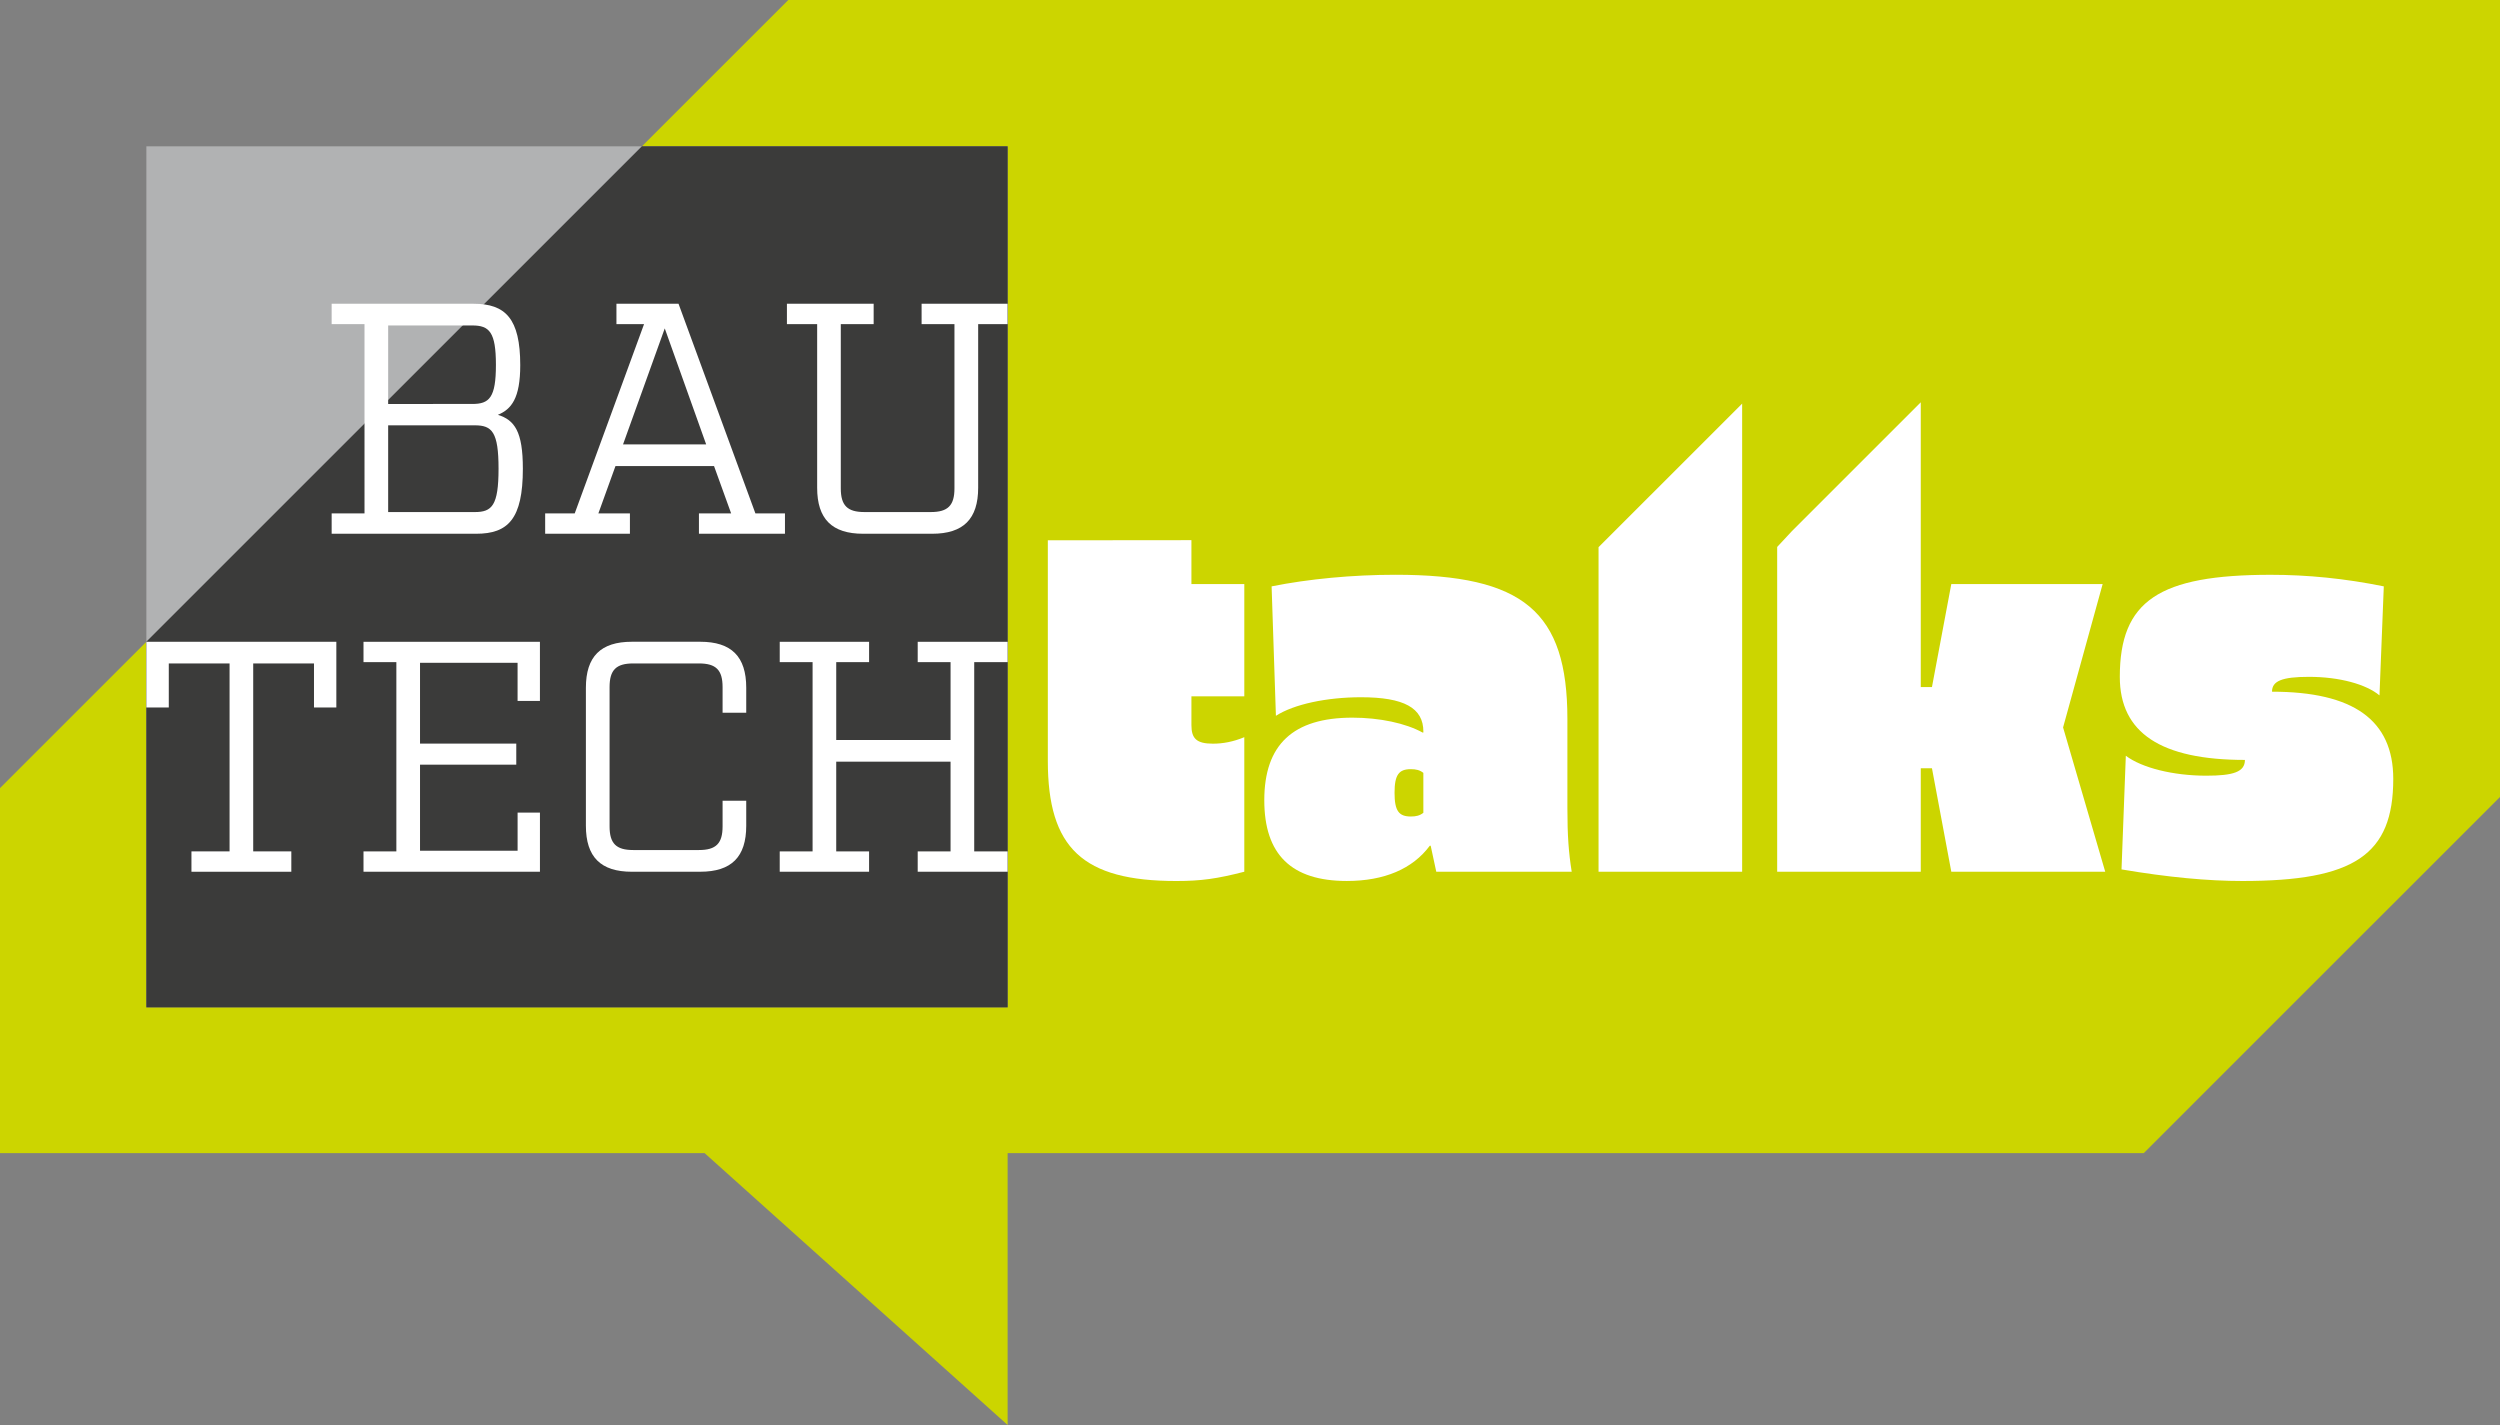
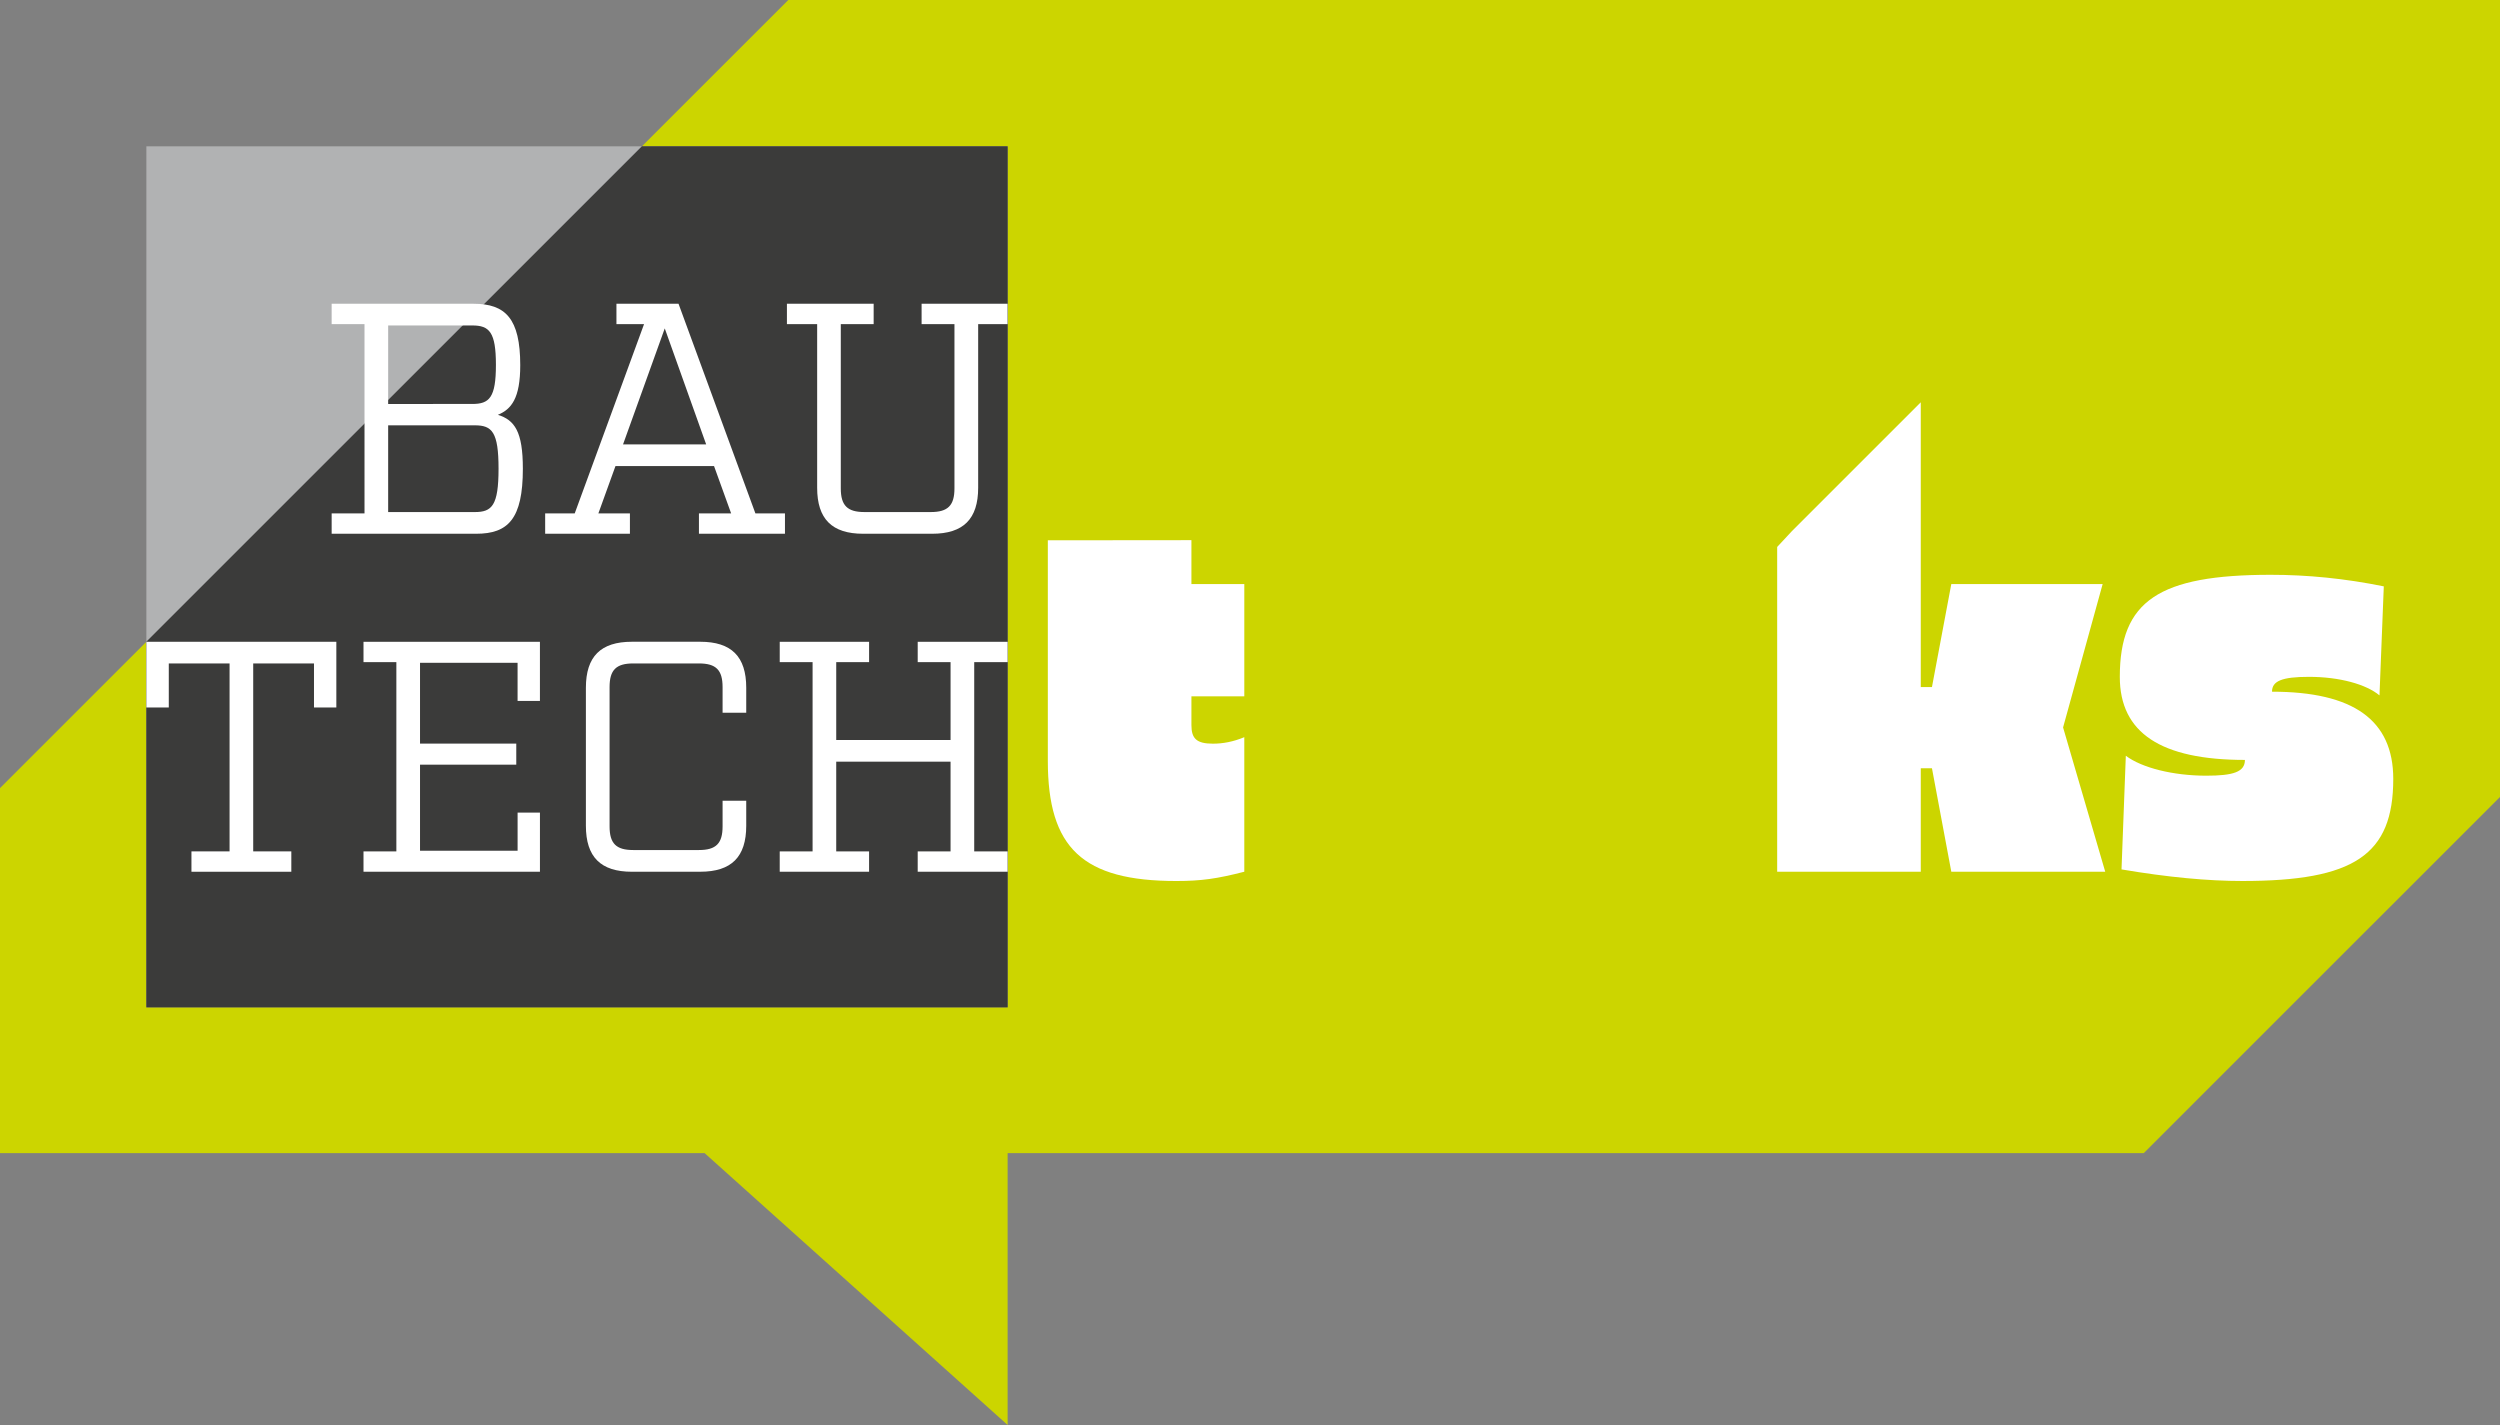
<svg xmlns="http://www.w3.org/2000/svg" version="1.1" id="Ebene_1" x="0px" y="0px" viewBox="0 0 141.732 80.787" style="enable-background:new 0 0 141.732 80.787;" xml:space="preserve">
  <rect x="0" y="0" width="141.732" height="80.787" fill="#808080" stroke="none" />
  <style type="text/css">
	.st0{fill:#CCD500;}
	.st1{fill:#FFFFFF;}
	.st2{fill:#B1B2B3;}
	.st3{fill:#3B3B3A;}
</style>
  <polygon class="st0" points="141.732,45.182 141.732,0 44.69,0 36.394,8.294 57.125,8.294 57.125,57.107 8.298,57.107 8.298,36.384   0,44.679 0,65.373 39.945,65.373 57.125,80.787 57.125,65.373 121.537,65.373 " />
  <g>
    <path class="st1" d="M67.545,33.112h2.998v6.366h-2.998v1.631c0,0.763,0.292,1.052,1.219,1.052c0.561,0,1.146-0.105,1.779-0.368   v7.628c-1.536,0.395-2.438,0.526-3.851,0.526c-5.314,0-7.288-1.867-7.288-6.812V30.631l8.141-0.008V33.112z" />
-     <path class="st1" d="M88.86,40.766v5.05c0,1.578,0.073,2.525,0.244,3.603h-7.678l-0.317-1.473H81.06   c-0.975,1.315-2.584,1.999-4.704,1.999c-3.144,0-4.68-1.499-4.68-4.577c0-3.156,1.633-4.682,4.997-4.682   c1.536,0,3.022,0.316,3.973,0.842h0.049v-0.053c0-1.341-1.097-1.946-3.534-1.946c-1.95,0-3.802,0.395-4.826,1.052l-0.244-7.338   c2.096-0.421,4.583-0.658,7.02-0.658C86.374,32.586,88.86,34.664,88.86,40.766z M79.061,44.948c0,1.026,0.244,1.342,0.926,1.342   c0.292,0,0.512-0.053,0.707-0.211v-2.262c-0.195-0.158-0.414-0.211-0.707-0.211C79.305,43.607,79.061,43.923,79.061,44.948z" />
    <path class="st1" d="M135.144,33.243l-0.244,6.181c-0.755-0.631-2.267-1.052-3.997-1.052c-1.536,0-2.096,0.237-2.096,0.842   c4.607,0,6.874,1.605,6.874,4.945c0,4.314-2.218,5.787-8.556,5.787c-1.95,0-4.217-0.21-6.85-0.657l0.244-6.444   c0.902,0.684,2.681,1.131,4.558,1.131c1.535,0,2.194-0.211,2.194-0.894c-4.753,0-7.093-1.526-7.093-4.708   c0-4.314,2.218-5.787,8.556-5.787C130.805,32.586,132.95,32.796,135.144,33.243z" />
  </g>
  <g>
    <polygon class="st2" points="8.298,8.295 8.298,36.384 36.394,8.295  " />
-     <polygon class="st1" points="90.626,31.021 90.626,49.42 98.767,49.42 98.767,22.882  " />
    <polygon class="st1" points="119.205,33.112 110.625,33.112 109.528,38.951 108.894,38.951 108.894,22.807 101.591,30.108    100.753,31.008 100.753,49.42 108.894,49.42 108.894,43.554 109.528,43.554 110.625,49.42 119.351,49.42 116.962,41.24  " />
    <polygon class="st3" points="57.125,57.107 57.125,8.295 36.394,8.295 8.298,36.384 8.298,57.107  " />
  </g>
  <g>
    <path class="st1" d="M18.802,18.376v-1.155h8.047c1.807,0,2.645,0.838,2.645,3.483c0,1.881-0.503,2.496-1.267,2.813   c0.95,0.298,1.415,0.95,1.415,3.055c0,2.85-0.838,3.688-2.645,3.688h-8.195v-1.155h1.863V18.376H18.802z M26.774,22.902   c0.968,0,1.341-0.354,1.341-2.216s-0.372-2.235-1.341-2.235h-4.768v4.451H26.774z M26.923,29.03c0.969,0,1.341-0.372,1.341-2.459   c0-2.086-0.372-2.458-1.341-2.458h-4.917v4.917H26.923z" />
    <path class="st1" d="M44.505,30.26h-4.88v-1.155h1.825l-0.969-2.682h-5.588l-0.969,2.682h1.788v1.155h-4.805v-1.155h1.676   l3.93-10.729h-1.565v-1.155h3.52l4.358,11.884h1.676V30.26z M37.687,18.618l-2.365,6.575h4.712L37.687,18.618z" />
    <path class="st1" d="M55.455,18.376v9.276c0,1.77-0.838,2.608-2.608,2.608h-3.912c-1.77,0-2.608-0.838-2.608-2.608v-9.276h-1.714   v-1.155h4.917v1.155h-1.863v9.313c0,0.969,0.372,1.341,1.341,1.341h3.762c0.968,0,1.341-0.372,1.341-1.341v-9.313h-1.863v-1.155   h4.873v1.155H55.455z" />
    <path class="st1" d="M19.068,40.109h-1.267v-2.496h-3.446v10.654h2.161v1.155h-5.662v-1.155h2.161V37.613H9.569v2.496H8.297v-3.725   h10.771V40.109z" />
    <path class="st1" d="M29.344,37.576h-5.532v4.582h5.457v1.192h-5.457v4.88h5.532v-2.161h1.267v3.353H20.608v-1.155h1.863V37.539   h-1.863v-1.155h10.002v3.353h-1.267V37.576z" />
    <path class="st1" d="M35.824,49.422c-1.77,0-2.608-0.838-2.608-2.608v-7.823c0-1.77,0.838-2.608,2.608-2.608h3.874   c1.77,0,2.608,0.838,2.608,2.608v1.415h-1.341v-1.453c0-0.969-0.372-1.341-1.341-1.341h-3.725c-0.969,0-1.341,0.372-1.341,1.341   v7.897c0,0.969,0.372,1.341,1.341,1.341h3.725c0.969,0,1.341-0.372,1.341-1.341v-1.453h1.341v1.416c0,1.77-0.838,2.608-2.608,2.608   H35.824z" />
    <path class="st1" d="M55.231,48.267h1.893v1.155h-5.097v-1.155h1.863v-5.085h-6.482v5.085h1.863v1.155h-5.066v-1.155h1.863V37.539   h-1.863v-1.155h5.066v1.155h-1.863v4.415h6.482v-4.415h-1.863v-1.155h5.097v1.155h-1.893V48.267z" />
  </g>
</svg>